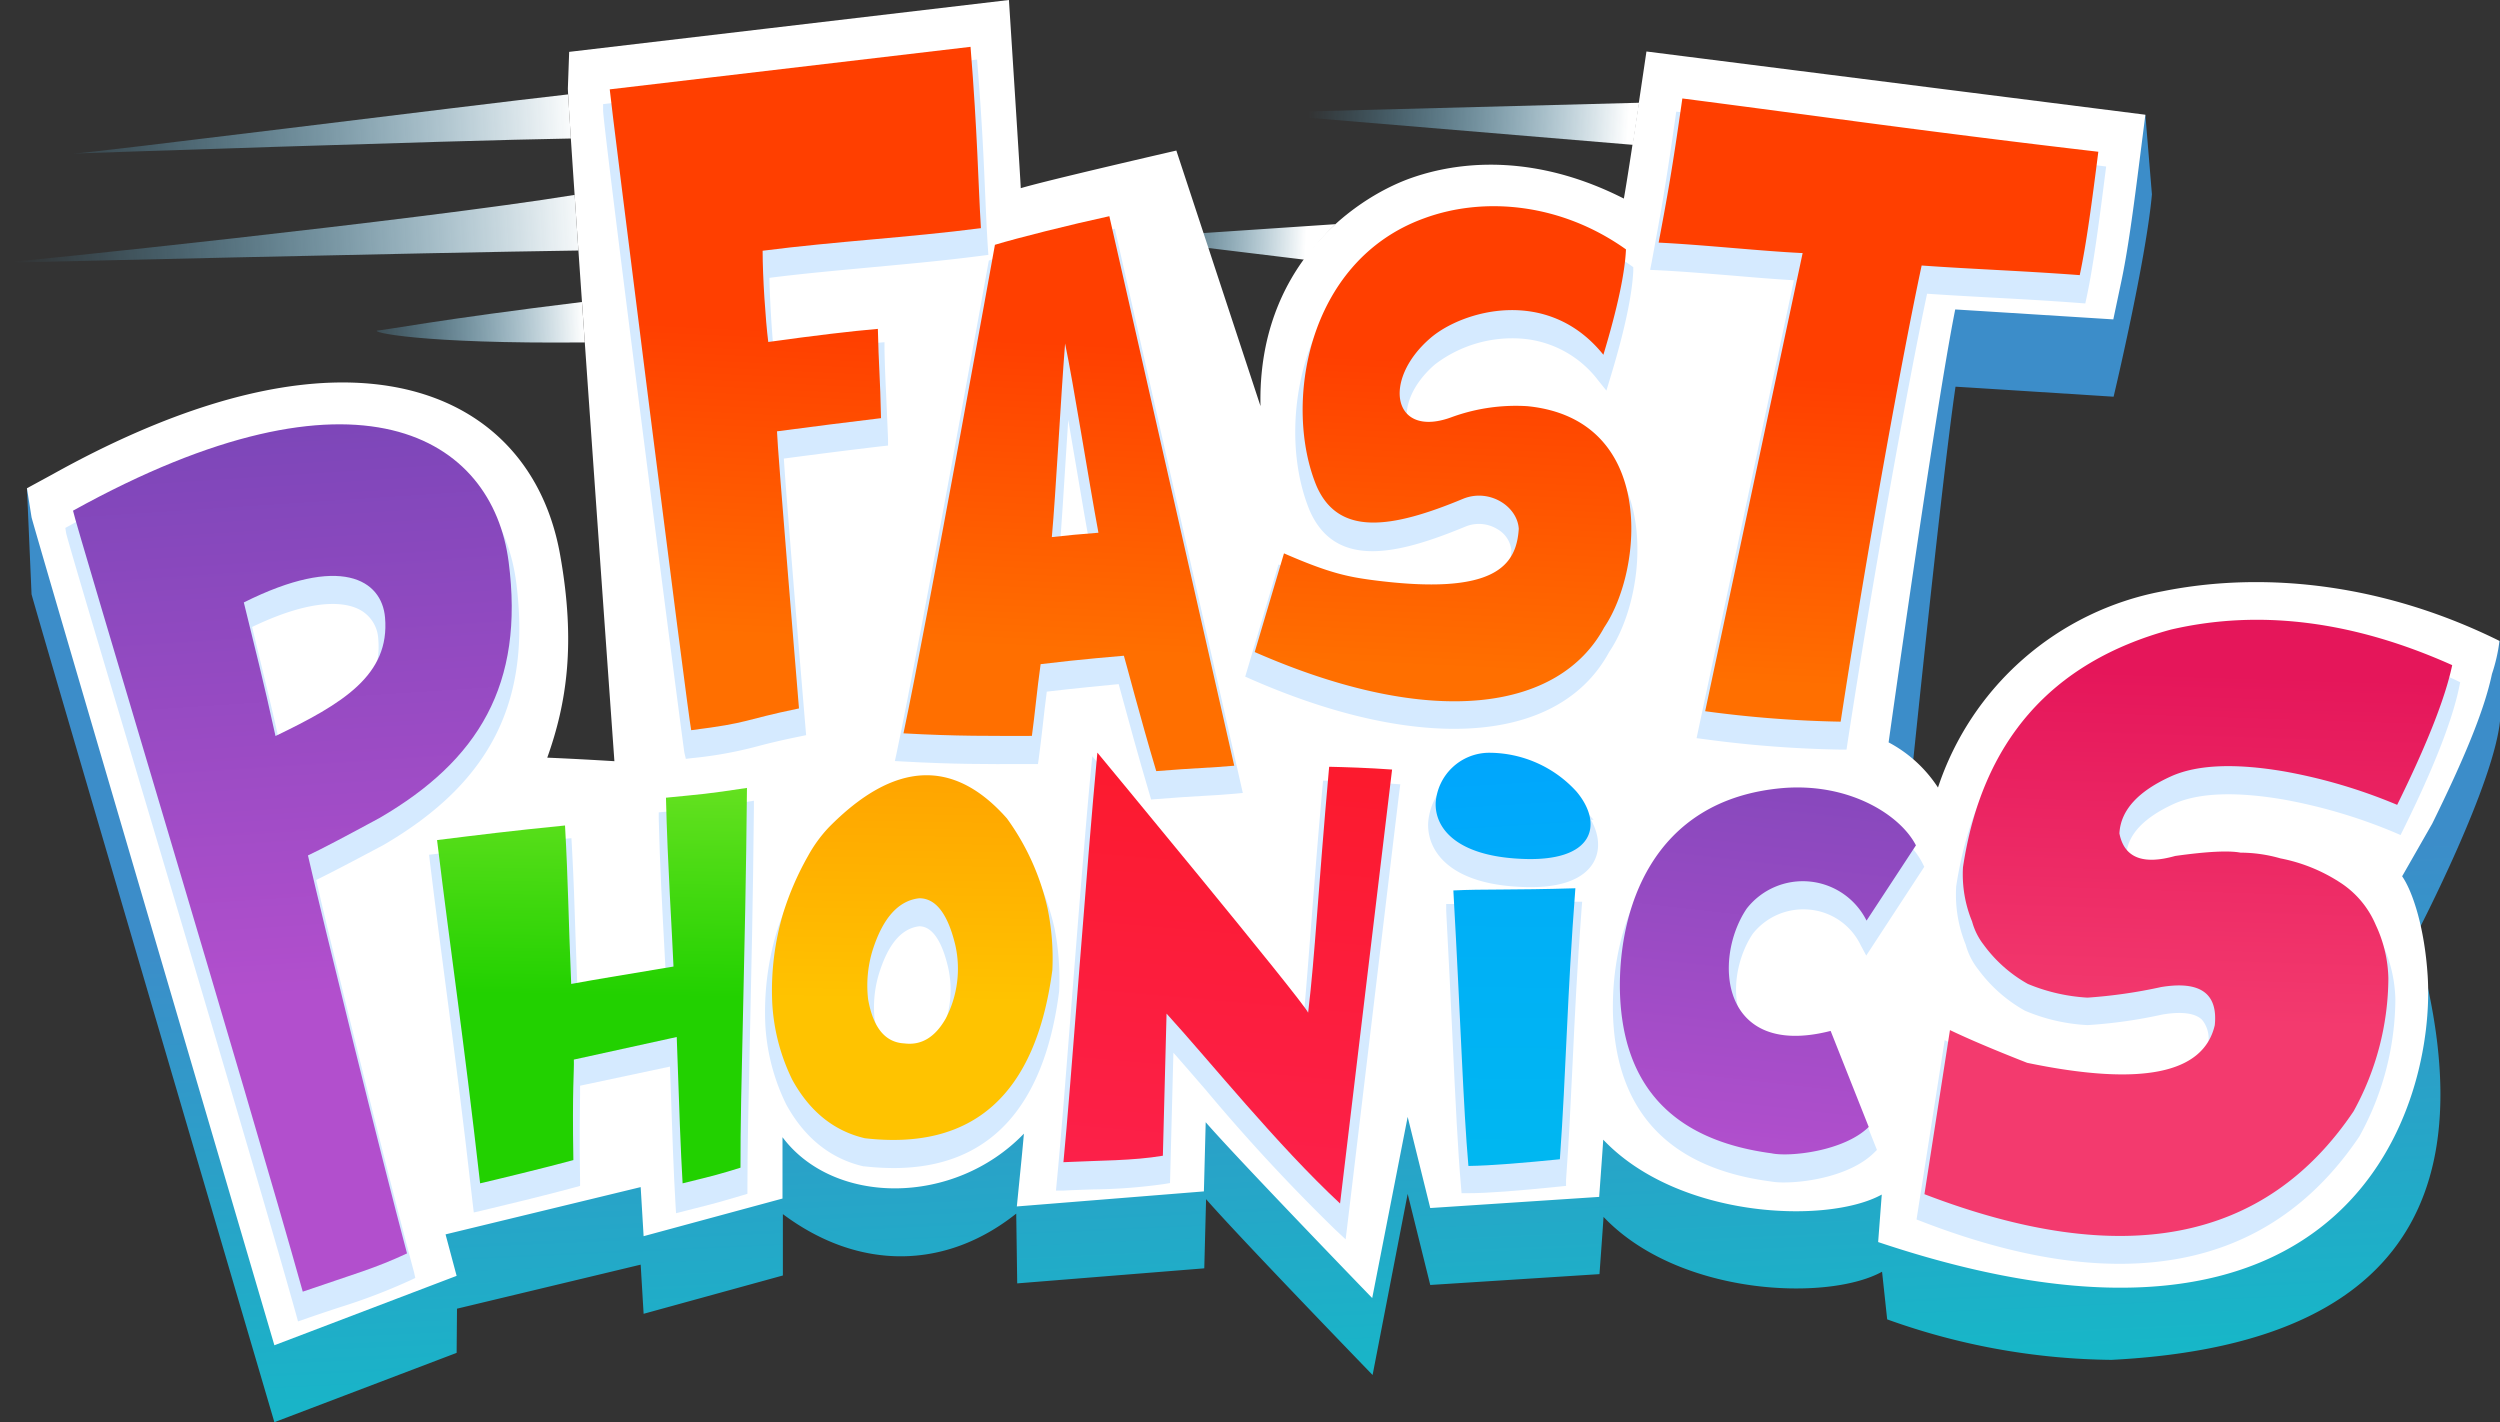
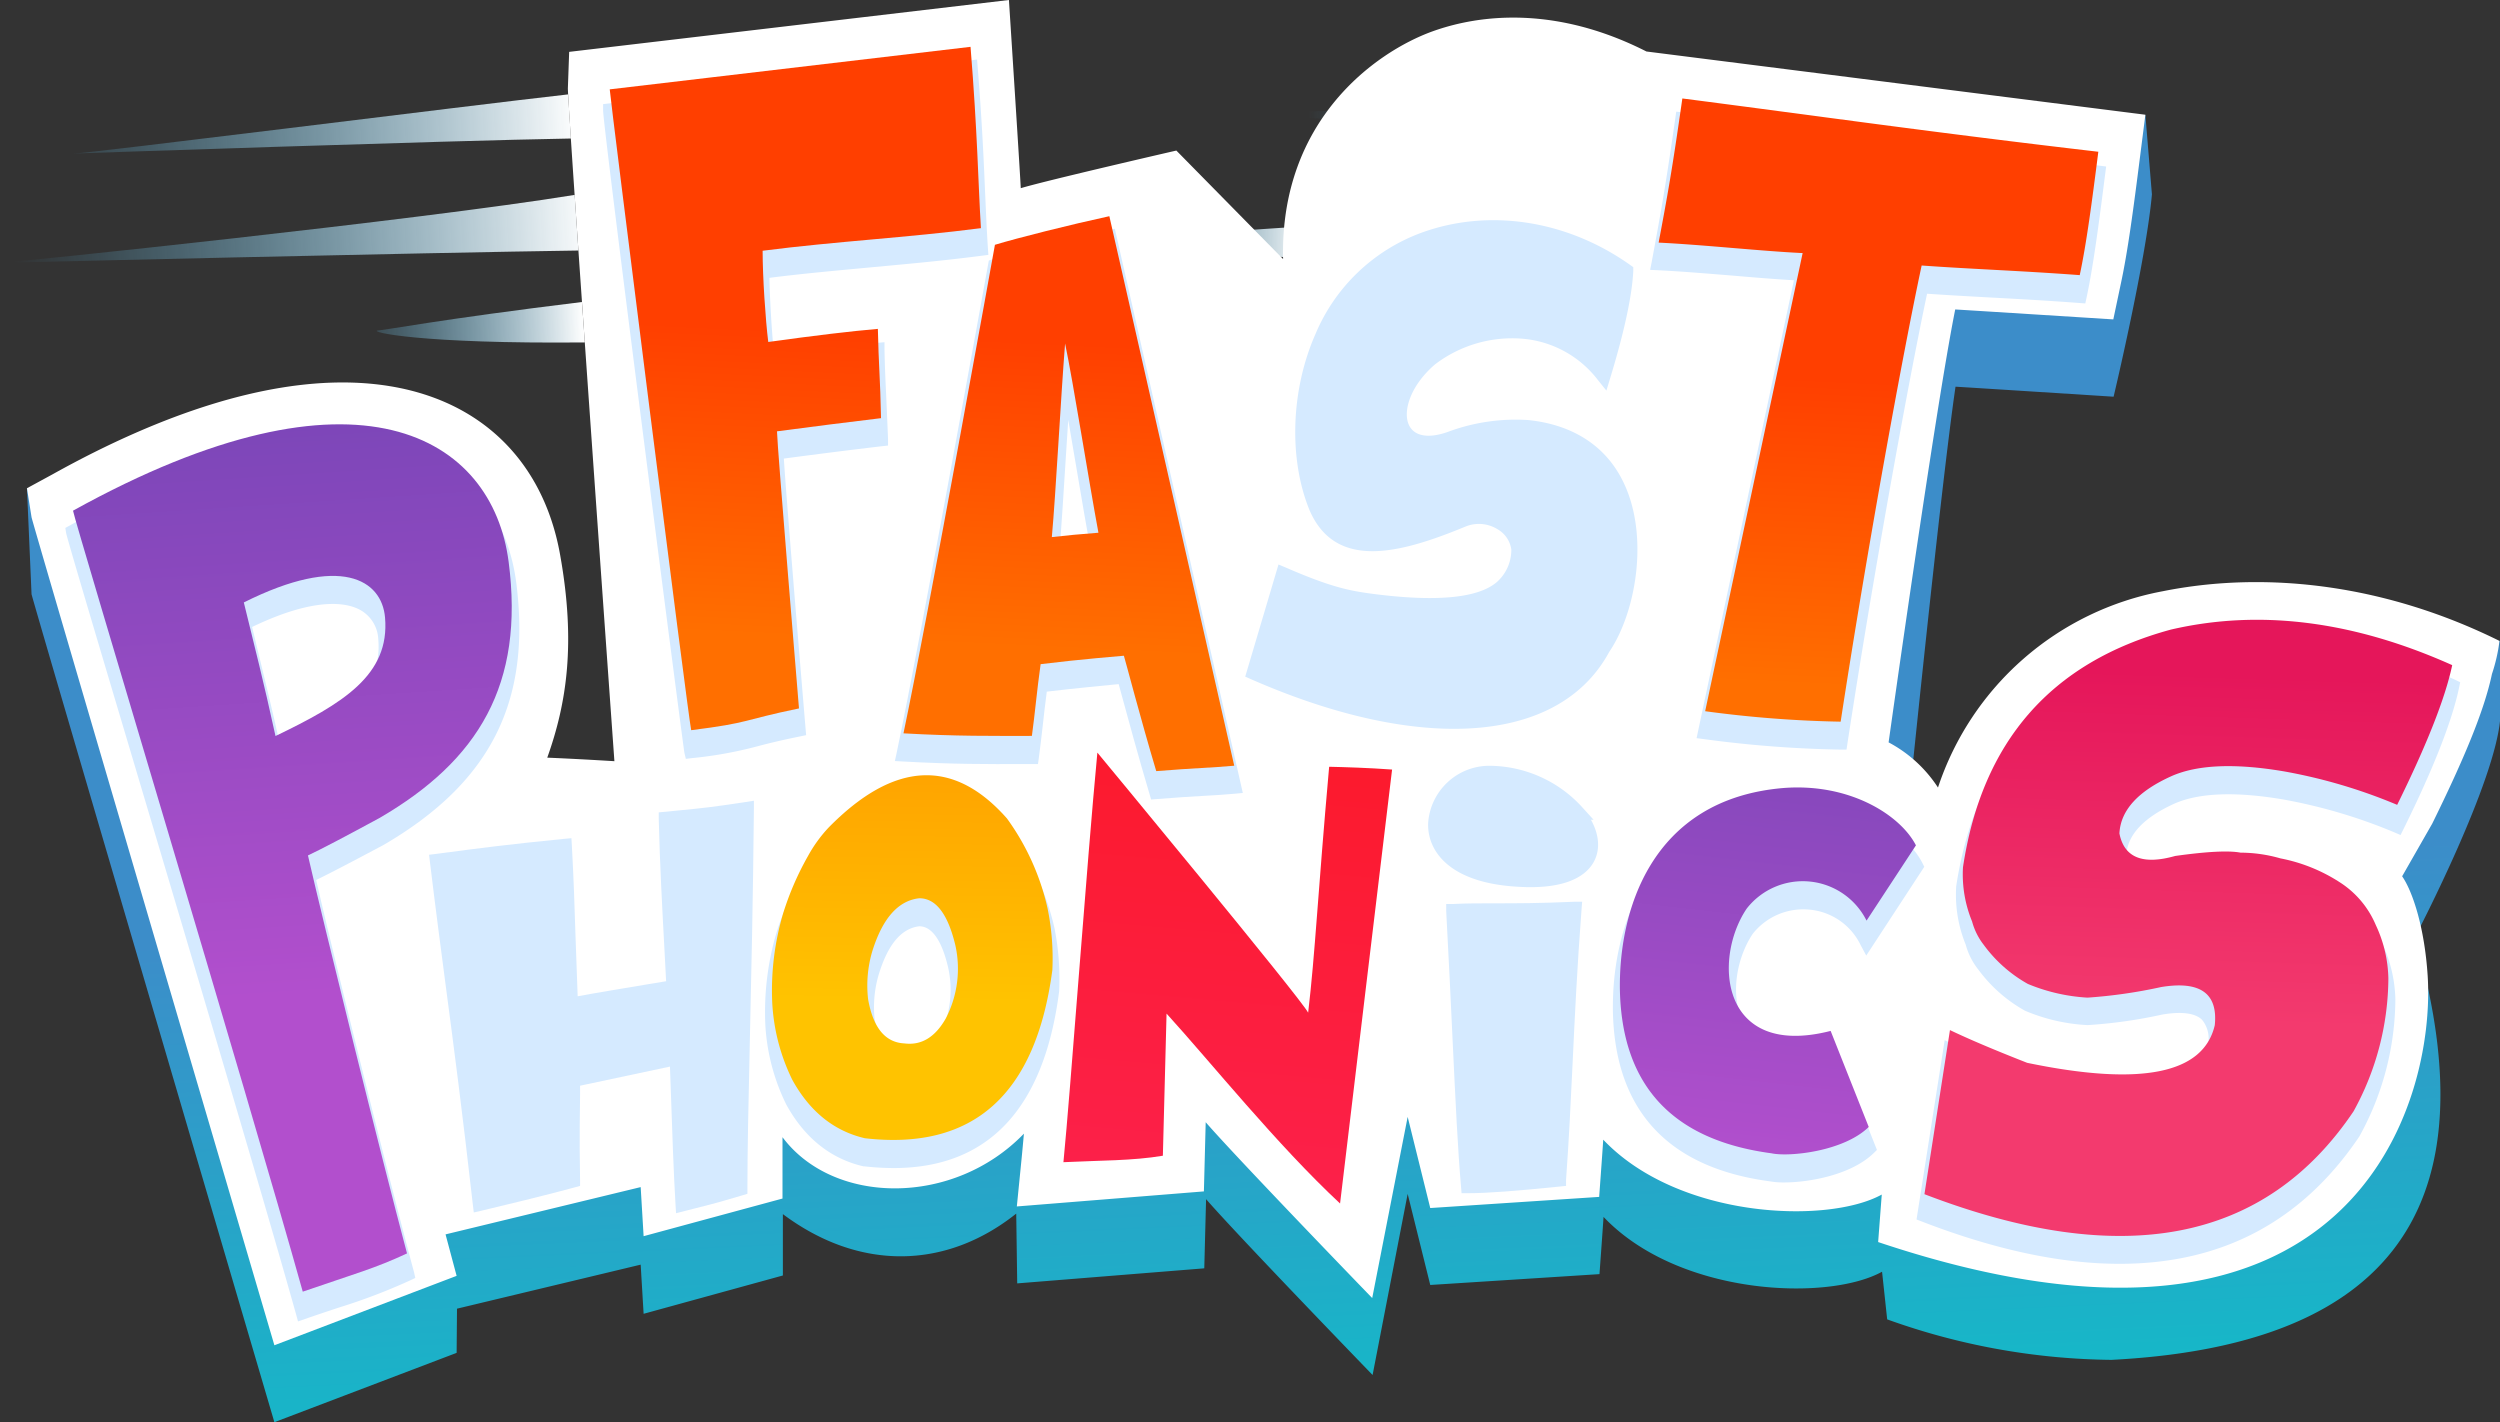
<svg xmlns="http://www.w3.org/2000/svg" xmlns:xlink="http://www.w3.org/1999/xlink" viewBox="0 0 332.11 188.97">
  <rect x="0" y="0" width="332.11" height="188.97" fill="#333333" stroke="none" />
  <defs>
    <linearGradient id="linear-gradient" x1="174.97" y1="232.67" x2="169.21" y2="105.97" gradientUnits="userSpaceOnUse">
      <stop offset="0.06" stop-color="#00d0c7" />
      <stop offset="0.9" stop-color="#3c8dc9" />
    </linearGradient>
    <linearGradient id="linear-gradient-2" x1="-9.54" y1="34.52" x2="84.32" y2="29.14" gradientUnits="userSpaceOnUse">
      <stop offset="0.12" stop-color="#53caff" stop-opacity="0" />
      <stop offset="0.94" stop-color="#fff" />
    </linearGradient>
    <linearGradient id="linear-gradient-3" x1="-10.73" y1="20.04" x2="88.68" y2="14.77" gradientUnits="userSpaceOnUse">
      <stop offset="0.12" stop-color="#53caff" stop-opacity="0" />
      <stop offset="0.88" stop-color="#fff" />
    </linearGradient>
    <linearGradient id="linear-gradient-4" x1="39.82" y1="44.45" x2="78.3" y2="42.77" gradientUnits="userSpaceOnUse">
      <stop offset="0.12" stop-color="#53caff" stop-opacity="0" />
      <stop offset="0.98" stop-color="#fff" />
    </linearGradient>
    <linearGradient id="linear-gradient-5" x1="167.87" y1="13.65" x2="217.82" y2="16.51" gradientUnits="userSpaceOnUse">
      <stop offset="0.12" stop-color="#53caff" stop-opacity="0" />
      <stop offset="0.97" stop-color="#fff" />
    </linearGradient>
    <linearGradient id="linear-gradient-6" x1="141.36" y1="30.72" x2="175.53" y2="32.15" gradientUnits="userSpaceOnUse">
      <stop offset="0.12" stop-color="#53caff" stop-opacity="0" />
      <stop offset="0.94" stop-color="#fff" />
    </linearGradient>
    <linearGradient id="linear-gradient-7" x1="160.22" y1="91.91" x2="161.62" y2="35.22" gradientTransform="translate(-16.19 6.67) rotate(1.33)" gradientUnits="userSpaceOnUse">
      <stop offset="0.28" stop-color="#ff6f00" />
      <stop offset="1" stop-color="#ff3f00" />
    </linearGradient>
    <linearGradient id="linear-gradient-8" x1="208.8" y1="93.1" x2="210.2" y2="36.42" xlink:href="#linear-gradient-7" />
    <linearGradient id="linear-gradient-9" x1="264.12" y1="94.46" x2="265.51" y2="37.78" xlink:href="#linear-gradient-7" />
    <linearGradient id="linear-gradient-10" x1="36.64" y1="40.05" x2="42.68" y2="132.05" gradientUnits="userSpaceOnUse">
      <stop offset="0.15" stop-color="#7b46b8" />
      <stop offset="1" stop-color="#b24fcd" />
    </linearGradient>
    <linearGradient id="linear-gradient-11" x1="97.48" y1="154.9" x2="96.86" y2="42.15" gradientTransform="translate(-16.19 6.67) rotate(1.33)" gradientUnits="userSpaceOnUse">
      <stop offset="0.28" stop-color="#22d100" />
      <stop offset="1" stop-color="#e2ff5c" />
    </linearGradient>
    <linearGradient id="linear-gradient-12" x1="140.38" y1="154.67" x2="139.76" y2="41.91" gradientTransform="translate(-16.19 6.67) rotate(1.33)" gradientUnits="userSpaceOnUse">
      <stop offset="0.28" stop-color="#ffc300" />
      <stop offset="0.85" stop-color="#ff8100" />
    </linearGradient>
    <linearGradient id="linear-gradient-13" x1="160.54" y1="155.59" x2="166.12" y2="92.39" gradientUnits="userSpaceOnUse">
      <stop offset="0" stop-color="#fc2049" />
      <stop offset="1" stop-color="#fc1929" />
    </linearGradient>
    <linearGradient id="linear-gradient-14" x1="239.69" y1="78.09" x2="231.01" y2="154.3" xlink:href="#linear-gradient-10" />
    <linearGradient id="linear-gradient-15" x1="289.75" y1="152.62" x2="292.23" y2="76.41" gradientUnits="userSpaceOnUse">
      <stop offset="0.22" stop-color="#f33a6e" />
      <stop offset="0.83" stop-color="#e5165a" />
    </linearGradient>
    <linearGradient id="linear-gradient-16" x1="201.59" y1="52.41" x2="200.97" y2="153.4" gradientUnits="userSpaceOnUse">
      <stop offset="0.2" stop-color="#00a3ff" />
      <stop offset="1" stop-color="#00b7f1" />
    </linearGradient>
    <linearGradient id="linear-gradient-17" x1="199.08" y1="77.49" x2="203.42" y2="147.5" xlink:href="#linear-gradient-16" />
    <linearGradient id="linear-gradient-18" x1="120.21" y1="90.93" x2="121.6" y2="34.24" xlink:href="#linear-gradient-7" />
  </defs>
  <title>Fast Phonics</title>
  <g id="Layer_2" data-name="Layer 2">
    <g id="Logo">
      <path d="M64,115.49,3.58,64.86l.61,14.07c.12.77,32.26,110,32.26,110l24.21-9.21.05-5.87L85.11,168l.39,6.53L104,169.44s0-6.7,0-8.15c10.2,7.62,21.7,7.34,31-.07l.13,9.27,24.85-2,.24-9.19c4.35,5,22.12,23.36,22.12,23.36L187,158.6l3,12.1,22.48-1.44s.43-5.85.54-7.6c10,10.52,29.83,11.25,37,7.28l.68,6.33a90.38,90.38,0,0,0,29.8,5.38h0c44.13-2.27,48.53-27.6,40.33-56.19.47-.89,10.73-20.67,11.32-29.12l-.06-10.23-78.82,24.58s4.48-44.47,6.51-58.32c1.44.08,21,1.33,21,1.33s4.31-18.1,5.09-26.88L285,15.28S67,115.12,64,115.49Z" style="fill:url(#linear-gradient)" />
      <path d="M0,34.91s57-1.35,76.84-1.63c-.18-2.63-.35-5.11-.5-7.39C55.78,29.24,1.53,34.91,0,34.91Z" style="fill:url(#linear-gradient-2)" />
      <path d="M9.7,20.4s49.84-1.72,66.14-2c-.15-2.25-.32-4.91-.37-5.86C62.45,14,11.67,20.4,9.7,20.4Z" style="fill:url(#linear-gradient-3)" />
      <path d="M50.18,43.9c-1.14.2,5.59,1.8,27.51,1.59-.2-2.77-.19-2.73-.38-5.37C58.52,42.41,50.86,43.91,50.18,43.9Z" style="fill:url(#linear-gradient-4)" />
      <path d="M166.16,15l50.76,4.24c.25-1.62.52-3.43.83-5.59Z" style="fill:url(#linear-gradient-5)" />
      <path d="M177.42,29.78l-27.64,1.86,23.61,2.87A28.69,28.69,0,0,1,177.42,29.78Z" style="fill:url(#linear-gradient-6)" />
-       <path d="M287.27,78.55a39,39,0,0,0-29.82,26.07,17.7,17.7,0,0,0-6.56-6s6.22-44.42,8.85-57.51c1.44.08,21,1.32,21,1.32l1-4.74c.92-4.25,1.67-9.91,2.55-16.86l.71-5.59L218.72,6.84s-2.32,15.82-3,19.54c-14-7.11-24.72-4-28.46-2.66-7.57,2.76-20.23,11.81-19.81,30.23L156.27,20s-17.38,4-20.67,5c0-.66-1.57-25-1.57-25L75.61,6.89l-.17,4.79c-.07,2,6.18,89.44,6.18,89.44s-4.61-.29-8.92-.47c2.6-7.28,3.8-15.2,1.72-26.88C72,60,61.94,51,46,50.81,35.15,50.69,22,54.65,7,63L3.58,64.86l.61,3.85c.12.77,32.26,110,32.26,110l24.21-9.22s-1.38-5.16-1.47-5.51l25.92-6.28.39,6.52,18.45-5s0-6.7,0-8.15c6.78,9.06,22.72,9.22,32.07-.47-.11,1.24-.21,2.34-.3,3.24l-.64,6.43,24.85-2,.24-9.19c4.35,5,22.12,23.36,22.12,23.36L187,148.37l3,12.11L212.44,159s.43-5.85.54-7.6c10,10.53,29.83,11.25,37,7.29L249.5,165c63.25,21.2,74.08-18.68,73-35.39-.41-6.4-2-11.2-3.39-13.2l4-7c4.2-8.54,6.91-15,7.93-19.87a22.27,22.27,0,0,0,1-4.4C317.07,77.72,301.22,75.74,287.27,78.55Z" style="fill:#fff" />
+       <path d="M287.27,78.55a39,39,0,0,0-29.82,26.07,17.7,17.7,0,0,0-6.56-6s6.22-44.42,8.85-57.51c1.44.08,21,1.32,21,1.32l1-4.74c.92-4.25,1.67-9.91,2.55-16.86l.71-5.59L218.72,6.84c-14-7.11-24.72-4-28.46-2.66-7.57,2.76-20.23,11.81-19.81,30.23L156.27,20s-17.38,4-20.67,5c0-.66-1.57-25-1.57-25L75.61,6.89l-.17,4.79c-.07,2,6.18,89.44,6.18,89.44s-4.61-.29-8.92-.47c2.6-7.28,3.8-15.2,1.72-26.88C72,60,61.94,51,46,50.81,35.15,50.69,22,54.65,7,63L3.58,64.86l.61,3.85c.12.77,32.26,110,32.26,110l24.21-9.22s-1.38-5.16-1.47-5.51l25.92-6.28.39,6.52,18.45-5s0-6.7,0-8.15c6.78,9.06,22.72,9.22,32.07-.47-.11,1.24-.21,2.34-.3,3.24l-.64,6.43,24.85-2,.24-9.19c4.35,5,22.12,23.36,22.12,23.36L187,148.37l3,12.11L212.44,159s.43-5.85.54-7.6c10,10.53,29.83,11.25,37,7.29L249.5,165c63.25,21.2,74.08-18.68,73-35.39-.41-6.4-2-11.2-3.39-13.2l4-7c4.2-8.54,6.91-15,7.93-19.87a22.27,22.27,0,0,0,1-4.4C317.07,77.72,301.22,75.74,287.27,78.55Z" style="fill:#fff" />
      <path d="M42,116.9c1.82-.88,4.82-2.45,9-4.68,14.2-8.3,19.62-19.07,17.57-34.91h0c-1-7.47-4.91-13.3-11.09-16.43C49.77,57,35.21,55.44,9.25,69.82l-.57.31.1.65c.09.55,2.44,8.5,8.66,29.38,7.41,24.9,17.57,59,21.89,74.43l.26.95.93-.32c1.79-.62,3.29-1.12,4.6-1.55a78.75,78.75,0,0,0,9.35-3.57l.7-.33L55,169C51.69,156.74,44.3,126.94,42,116.9ZM37.26,99.23c-1-4.55-1.87-8.08-2.7-11.51l-1.07-4.43c8.6-4.13,12.71-3.19,14.4-2.24a4.68,4.68,0,0,1,2.36,3.84C50.8,91.22,46.32,94.78,37.26,99.23Z" style="fill:#d5eaff" />
      <path d="M90.28,107.65l-2.77.27,0,.86c.14,6,.49,12.37.74,17,.1,1.79.18,3.35.24,4.57l-2.29.38c-3.56.6-7,1.16-9.46,1.62-.13-3.33-.22-6-.3-8.4-.12-3.78-.22-7-.47-11.6l-.06-1-1,.09c-7.33.73-11.33,1.24-17,2l-.91.11.11.92c.76,6.29,1.47,11.65,2.15,16.84,1.06,8,2.16,16.38,3.56,28.76l.12,1,1-.23c1.85-.43,9.2-2.21,12.43-3.11l.69-.19v-.72c-.12-6.45,0-9.52,0-11.35,0-.49,0-.89,0-1.24L89,141.69c.32,9.4.49,14.1.74,18.35l.07,1.13,2.54-.65c3.08-.77,3.81-1,6.28-1.73l.66-.2v-.69c0-4.86.13-11.34.32-19.55.19-8.5.43-19.08.54-30.89v-1.09l-1.08.17C94.49,107.24,93.43,107.34,90.28,107.65Z" style="fill:#d5eaff" />
      <path d="M140.07,123.24A33.56,33.56,0,0,0,134.52,111l-.05-.06c-3.45-3.92-7.17-6-11.06-6.06-4.42-.12-9.14,2.3-14,7.26a17.63,17.63,0,0,0-2.9,4,40.62,40.62,0,0,0-3.34,7.7,37.29,37.29,0,0,0-1.5,12.31,27.43,27.43,0,0,0,2.78,10.58c2.44,4.44,5.89,7.2,10.25,8.21l.11,0a35.06,35.06,0,0,0,3.89.23c12.57,0,20-7.86,22-23.47A34.63,34.63,0,0,0,140.07,123.24Zm-19.88,17.23c-.77,0-3.09-.16-4-5.09a15.23,15.23,0,0,1,.55-5.94c1.22-4,3-6.1,5.38-6.39,1.67,0,3,1.87,3.84,5.5a13.47,13.47,0,0,1-1.15,9.06C123.62,139.78,122.12,140.71,120.19,140.47Z" style="fill:#d5eaff" />
-       <path d="M176.63,103.71l-.87,0-.08.87c-.67,7.52-1.12,13.34-1.48,18-.38,4.9-.67,8.68-1,12.27-5.51-7.11-24.25-29.75-26.67-32.67l-1.43-1.72-.21,2.22c-.75,7.87-1.71,20.14-2.57,30.95-.76,9.74-1.49,18.93-1.94,23.46l-.1,1.07,1.07,0c1.3-.07,2.56-.11,3.78-.15a73.1,73.1,0,0,0,9.54-.72l.76-.13.45-17.31c1.34,1.51,2.79,3.2,4.31,4.95a245.86,245.86,0,0,0,17.24,18.6l1.33,1.24.22-1.81c.07-.56,6.62-55.37,6.91-57.64l.13-1-1-.07C181.78,103.84,178.83,103.77,176.63,103.71Z" style="fill:#d5eaff" />
      <path d="M243,138.87c-5.17,1.32-8.94.53-10.91-2.27-2.47-3.5-1.55-9.14.76-12.56a8.55,8.55,0,0,1,7.27-3.22,8.38,8.38,0,0,1,7.06,4.74l.74,1.38,7.71-11.79-.24-.48c-2.28-4.49-9.53-8.86-18.49-8.1C219.75,108,214,122,214.27,134.64c.37,13,7.42,20.51,20.89,22.3a10.25,10.25,0,0,0,1.87.14c3.3,0,8.9-1,11.87-3.89l.44-.43-5.58-14.09Z" style="fill:#d5eaff" />
      <path d="M326.14,90.3c-13.26-5.94-26-7.57-38-4.83-16.19,4.41-25.71,15.28-28.28,32.33v.11a17.54,17.54,0,0,0,1.27,7.57,9.2,9.2,0,0,0,1.7,3.35,19.43,19.43,0,0,0,6.18,5.44,24.42,24.42,0,0,0,8.32,1.91,64.93,64.93,0,0,0,9.95-1.41c2.54-.42,4.3-.19,5.22.67a3.91,3.91,0,0,1,.82,3.32c-1.4,5.8-9.38,7.24-23.73,4.26-4.24-1.66-7.65-3.1-10.12-4.29l-1.13-.55L254.6,162l.7.27q14.58,5.63,26.3,5.62c13.58,0,24.23-5.65,31.82-16.91l.05-.09a38,38,0,0,0,4.74-18.15,18.48,18.48,0,0,0-1.74-7.39,13.4,13.4,0,0,0-5.15-6.11,22.93,22.93,0,0,0-8.15-3.29,20.12,20.12,0,0,0-5.46-.8c-1.71-.29-4.62-.14-8.88.46l-.12,0c-2.22.62-3.87.62-4.89,0a3.1,3.1,0,0,1-1.34-2.15c.21-2.63,2.36-4.88,6.37-6.7,3.25-1.44,8.09-1.63,14.38-.57a70.41,70.41,0,0,1,14.86,4.39l.81.35.39-.79c4-8.08,6.46-14.39,7.38-18.78l.15-.73Z" style="fill:#d5eaff" />
      <path d="M198.63,120c-2.15,0-3.84,0-5.57.09l-.94,0,0,.94c.36,6.62.62,12.28.85,17.18.4,8.36.68,14.41,1.12,19.44l.07.86h.87c2.63,0,6.4-.3,12.23-.89l.78-.08,0-.78c.39-5.36.62-10.28.87-15.5.29-6.23.6-12.68,1.19-20.47l.08-1-1,0C204.55,120,201.27,120,198.63,120Z" style="fill:#d5eaff" />
      <path d="M197.72,102.73a7.16,7.16,0,0,0-7,6.66c-.11,3.41,2.81,7,11.13,7.42,10.07.58,11.16-4.66,7.59-8.91A15.78,15.78,0,0,0,197.72,102.73Z" style="fill:#d5eaff;stroke:#d5eaff;stroke-miterlimit:10;stroke-width:2px" />
      <path d="M117.7,52c-.08-1.64-.15-3.2-.2-5.54l0-1-1,.09c-3.36.28-7.95.82-13.66,1.61-.3-2.8-.56-7.13-.63-10.25,4.68-.6,9.34-1,13.85-1.43,4.69-.43,9.54-.88,14.38-1.51l.86-.11-.06-.87c-.15-2.26-.24-4.49-.36-7.08-.19-4.5-.41-9.61-1-17l-.08-1L80.12,13.83l0,.79C80,16.05,90.79,99.5,90.92,100l.19.81.82-.1a53.55,53.55,0,0,0,8.54-1.53c1.29-.34,2.9-.76,5.81-1.35l.81-.17-.07-.82c-1.08-12.85-2.64-31.75-2.89-35.92,4.41-.59,8.77-1.14,13-1.64l.84-.09,0-.85C117.86,55.54,117.78,53.76,117.7,52Z" style="fill:#d5eaff" />
      <path d="M147.17,30.6c-5.2,1.13-12.33,2.92-15.27,3.84l-.54.17-.1.55c-.09.5-8.95,49.74-12.15,64.88l-.23,1.06,1.08.06c6.63.37,11.22.36,16.07.34h1.86l.11-.8c.19-1.41.35-2.78.51-4.19s.33-3,.55-4.63c3.75-.45,7.88-.83,9.55-1,.11.39.25.91.42,1.54.77,2.83,2.2,8.11,3.68,13.07l.21.72.76-.06c2.73-.22,4.54-.33,6.14-.42s2.69-.15,4.22-.29l1.06-.1-17-74.95Zm-2.35,42.11c-1.45.12-2.81.25-4.07.38.27-3.27.57-8,.86-12.67.1-1.55.2-3.11.3-4.64.4,2.33.83,4.88,1.26,7.39C143.77,66.71,144.34,70.08,144.82,72.71Z" style="fill:#d5eaff" />
      <path d="M203,55.8a25.83,25.83,0,0,0-10.35,1.46c-2.59,1-4.54.79-5.36-.57-1.05-1.75-.09-5.33,3.34-8.28A16.92,16.92,0,0,1,202.3,45a14.1,14.1,0,0,1,10,5.52l1.1,1.37.51-1.68c1.89-6.2,2.91-11,3.06-14.21l0-.51-.41-.29c-8.39-5.95-18.75-7.55-27.71-4.29a24.37,24.37,0,0,0-14.1,13.47c-3.27,7.41-3.58,16.59-.78,23.41,3.47,8,12,5.76,20.69,2.17a4.7,4.7,0,0,1,4.27.34A3.7,3.7,0,0,1,200.77,73a5.71,5.71,0,0,1-2,4.39c-2.54,2.09-8.09,2.59-16.48,1.49-3-.4-5.44-.86-11.45-3.47l-1-.42-4.42,14.9.75.33c10.08,4.42,19.28,6.6,27,6.6,9.66,0,16.94-3.44,20.6-10.21,3.54-5.21,5.3-15.23,2-22.32C213.5,59.36,209.06,56.42,203,55.8Z" style="fill:#d5eaff" />
      <path d="M278.85,22c-15.3-1.79-27.7-3.44-39.68-5-5.15-.69-10.27-1.37-15.58-2.06l-.91-.11-.13.91c-1.36,9.55-2,12.94-3.14,19.11l-.2,1,1.07.05c3.06.15,6.51.44,9.86.71,2.91.25,5.69.48,8.17.62L225.38,98.06l1,.13a153.32,153.32,0,0,0,18.11,1.39l.81,0,.12-.81c3.42-22.29,8-47.55,10.58-59.75,2.73.19,5.49.34,8.39.5,3.73.2,7.58.41,11.82.73l.81.06.17-.79c.88-4.09,1.61-9.64,2.48-16.47l.12-.93Z" style="fill:#d5eaff" />
      <path d="M147.37,28.72l16.59,73c-3.19.29-5.13.29-10.36.72-2.12-7.1-4.09-14.68-4.3-15.33,0,0-6,.49-11.06,1.12-.5,3.54-.74,6.46-1.16,9.53-5.16,0-10,.06-17.06-.34,3.24-15.33,12.15-64.9,12.15-64.9C135.12,31.62,142.24,29.83,147.37,28.72Zm-5.88,16.91c-.58,7.36-1.23,19.9-1.76,25.72,1.83-.21,3.9-.41,6.19-.58C144.68,64.11,142.58,50.82,141.49,45.63Z" style="fill:url(#linear-gradient-7)" />
-       <path d="M216,33.13q-.21,4.75-3,14c-7.36-9.17-18.73-5.9-23-2.2-6.53,5.64-4.94,13.48,3,10.43a24.86,24.86,0,0,1,9.93-1.4c17.18,1.74,15.36,21.75,10.18,29.38-5.93,11-22.69,13.69-46.43,3.28l3.89-13.11c5.91,2.58,8.4,3.1,11.69,3.54,16.48,2.17,19.19-2,19.5-6.8-.18-3-3.9-5.39-7.37-4-9.6,4-16.57,5-19.49-1.68C170.5,54,173.44,34.7,189.19,29,197.34,26,207.54,27.1,216,33.13Z" style="fill:url(#linear-gradient-8)" />
      <path d="M278.75,20.16c-.83,6.55-1.59,12.3-2.47,16.39-7.88-.59-14.56-.81-21-1.28-2.55,11.92-7.27,37.86-10.76,60.6a153.58,153.58,0,0,1-18-1.39l12.95-60.86c-5.53-.26-13-1.09-19.13-1.39,1.15-6.1,1.78-9.52,3.15-19.15C241.29,15.38,256.94,17.62,278.75,20.16Z" style="fill:url(#linear-gradient-9)" />
      <path d="M67.57,74.64c2.12,16.29-4,26.36-17.11,34q-7,3.8-9.55,5c2.05,9,9.76,40.13,13.16,52.87-4.29,2-6.85,2.67-13.85,5.08C33.07,146,9.91,69.23,9.7,67.84,47.66,46.81,65.43,58.07,67.57,74.64Zm-31,23.15c8.94-4.3,15.25-8.1,14.58-15.76-.43-5-5.87-8.45-18.76-2C33.82,85.91,35,90.44,36.6,97.79Z" style="fill:url(#linear-gradient-10)" />
-       <path d="M75.06,109.66c.43,7.78.43,11.82.82,21.05,3.18-.59,8.39-1.44,13.59-2.31-.16-4.11-.8-13.71-1-22.43,4.74-.47,5.32-.47,10.76-1.3-.21,22.78-.9,40.33-.86,50.45-2.8.87-3.3,1-7.69,2.08-.26-4.44-.44-9.48-.78-19.44l-13.67,3c.06,1.52-.23,3.72-.06,13.35-3.25.9-10.6,2.68-12.39,3.09-2.33-20.45-3.78-29.66-5.72-45.6C63.62,110.91,67.65,110.4,75.06,109.66Z" style="fill:url(#linear-gradient-11)" />
      <path d="M133.77,108.73a32.42,32.42,0,0,1,5.39,11.93,33,33,0,0,1,.64,8.19q-3.28,24.84-24.9,22.36-6.16-1.44-9.64-7.75a26.31,26.31,0,0,1-2.67-10.2,35.94,35.94,0,0,1,1.47-12,38.52,38.52,0,0,1,3.27-7.53,18.47,18.47,0,0,1,2.77-3.82Q123.14,96.68,133.77,108.73Zm-18.45,24q1,5.69,4.82,5.88c2.26.29,4.09-.82,5.51-3.33a14.34,14.34,0,0,0,1.26-9.72c-1-4.18-2.61-6.25-4.81-6.23q-4.17.48-6.21,7A16,16,0,0,0,115.32,132.73Z" style="fill:url(#linear-gradient-12)" />
      <path d="M184.93,102.23c-.29,2.3-6.91,57.65-6.91,57.65-8.39-7.82-17.12-18.71-23.05-25.23l-.49,18.88c-4,.68-8.37.62-13.21.86.95-9.59,3.09-39.5,4.51-54.41,0,0,27.18,32.82,28,34.55.93-7.84,1.28-15.77,2.79-32.67C178.77,101.91,181.72,102,184.93,102.23Z" style="fill:url(#linear-gradient-13)" />
      <path d="M254.52,112.3l-6.56,10a9.46,9.46,0,0,0-15.92-1.6c-4.53,6.71-3.5,20,11.15,16.25l5.06,12.76c-3.37,3.29-10.66,4-12.91,3.5q-19.59-2.61-20.14-21.42c-.25-10.56,4-25.63,21.74-27.11C245.81,104,252.5,108.34,254.52,112.3Z" style="fill:url(#linear-gradient-14)" />
      <path d="M325.76,88.36q-1.36,6.49-7.31,18.56a70.85,70.85,0,0,0-15.05-4.45q-9.76-1.65-14.92.63-6.68,3-6.93,7.61.94,4.83,7.41,3c4.21-.59,7.11-.74,8.68-.44a19.34,19.34,0,0,1,5.3.76,22.25,22.25,0,0,1,7.86,3.16,12.48,12.48,0,0,1,4.82,5.72,17.43,17.43,0,0,1,1.66,7.06,36.91,36.91,0,0,1-4.63,17.67q-17.61,26.13-57,11l3.39-21.8q3.8,1.82,10.26,4.35,22.67,4.71,24.92-5,.65-6.34-7.11-5.07a66.54,66.54,0,0,1-9.8,1.41,24.22,24.22,0,0,1-7.92-1.82,18.37,18.37,0,0,1-5.86-5.19,8.72,8.72,0,0,1-1.55-3.11,16.4,16.4,0,0,1-1.21-7.2q3.78-25.09,27.61-31.57Q306.06,79.53,325.76,88.36Z" style="fill:url(#linear-gradient-15)" />
-       <path d="M209.28,118c-1.1,14.28-1.22,24.19-2.06,36-4.59.46-9.09.85-12.15.89-.7-8-1-18.8-2-36.6C197,118.09,200.82,118.26,209.28,118Z" style="fill:url(#linear-gradient-16)" />
-       <path d="M197.72,100a7.15,7.15,0,0,0-7,6.65c-.11,3.41,2.81,7,11.13,7.43,10.07.57,11.16-4.66,7.59-8.91A15.71,15.71,0,0,0,197.72,100Z" style="fill:url(#linear-gradient-17)" />
      <path d="M128.93,6.22c.94,11.68,1,17.9,1.38,24.09-9.72,1.26-19.19,1.74-29,3,0,3.47.38,9.18.75,12.12q9.27-1.29,14.56-1.74c.1,4.85.31,6.42.42,11.86q-6.73.81-13.82,1.75c0,1.64,2.92,36.81,2.92,36.81C98.45,95.7,99.79,96,91.82,97,91.44,95.4,81,12.61,81,11.87Z" style="fill:url(#linear-gradient-18)" />
    </g>
  </g>
</svg>